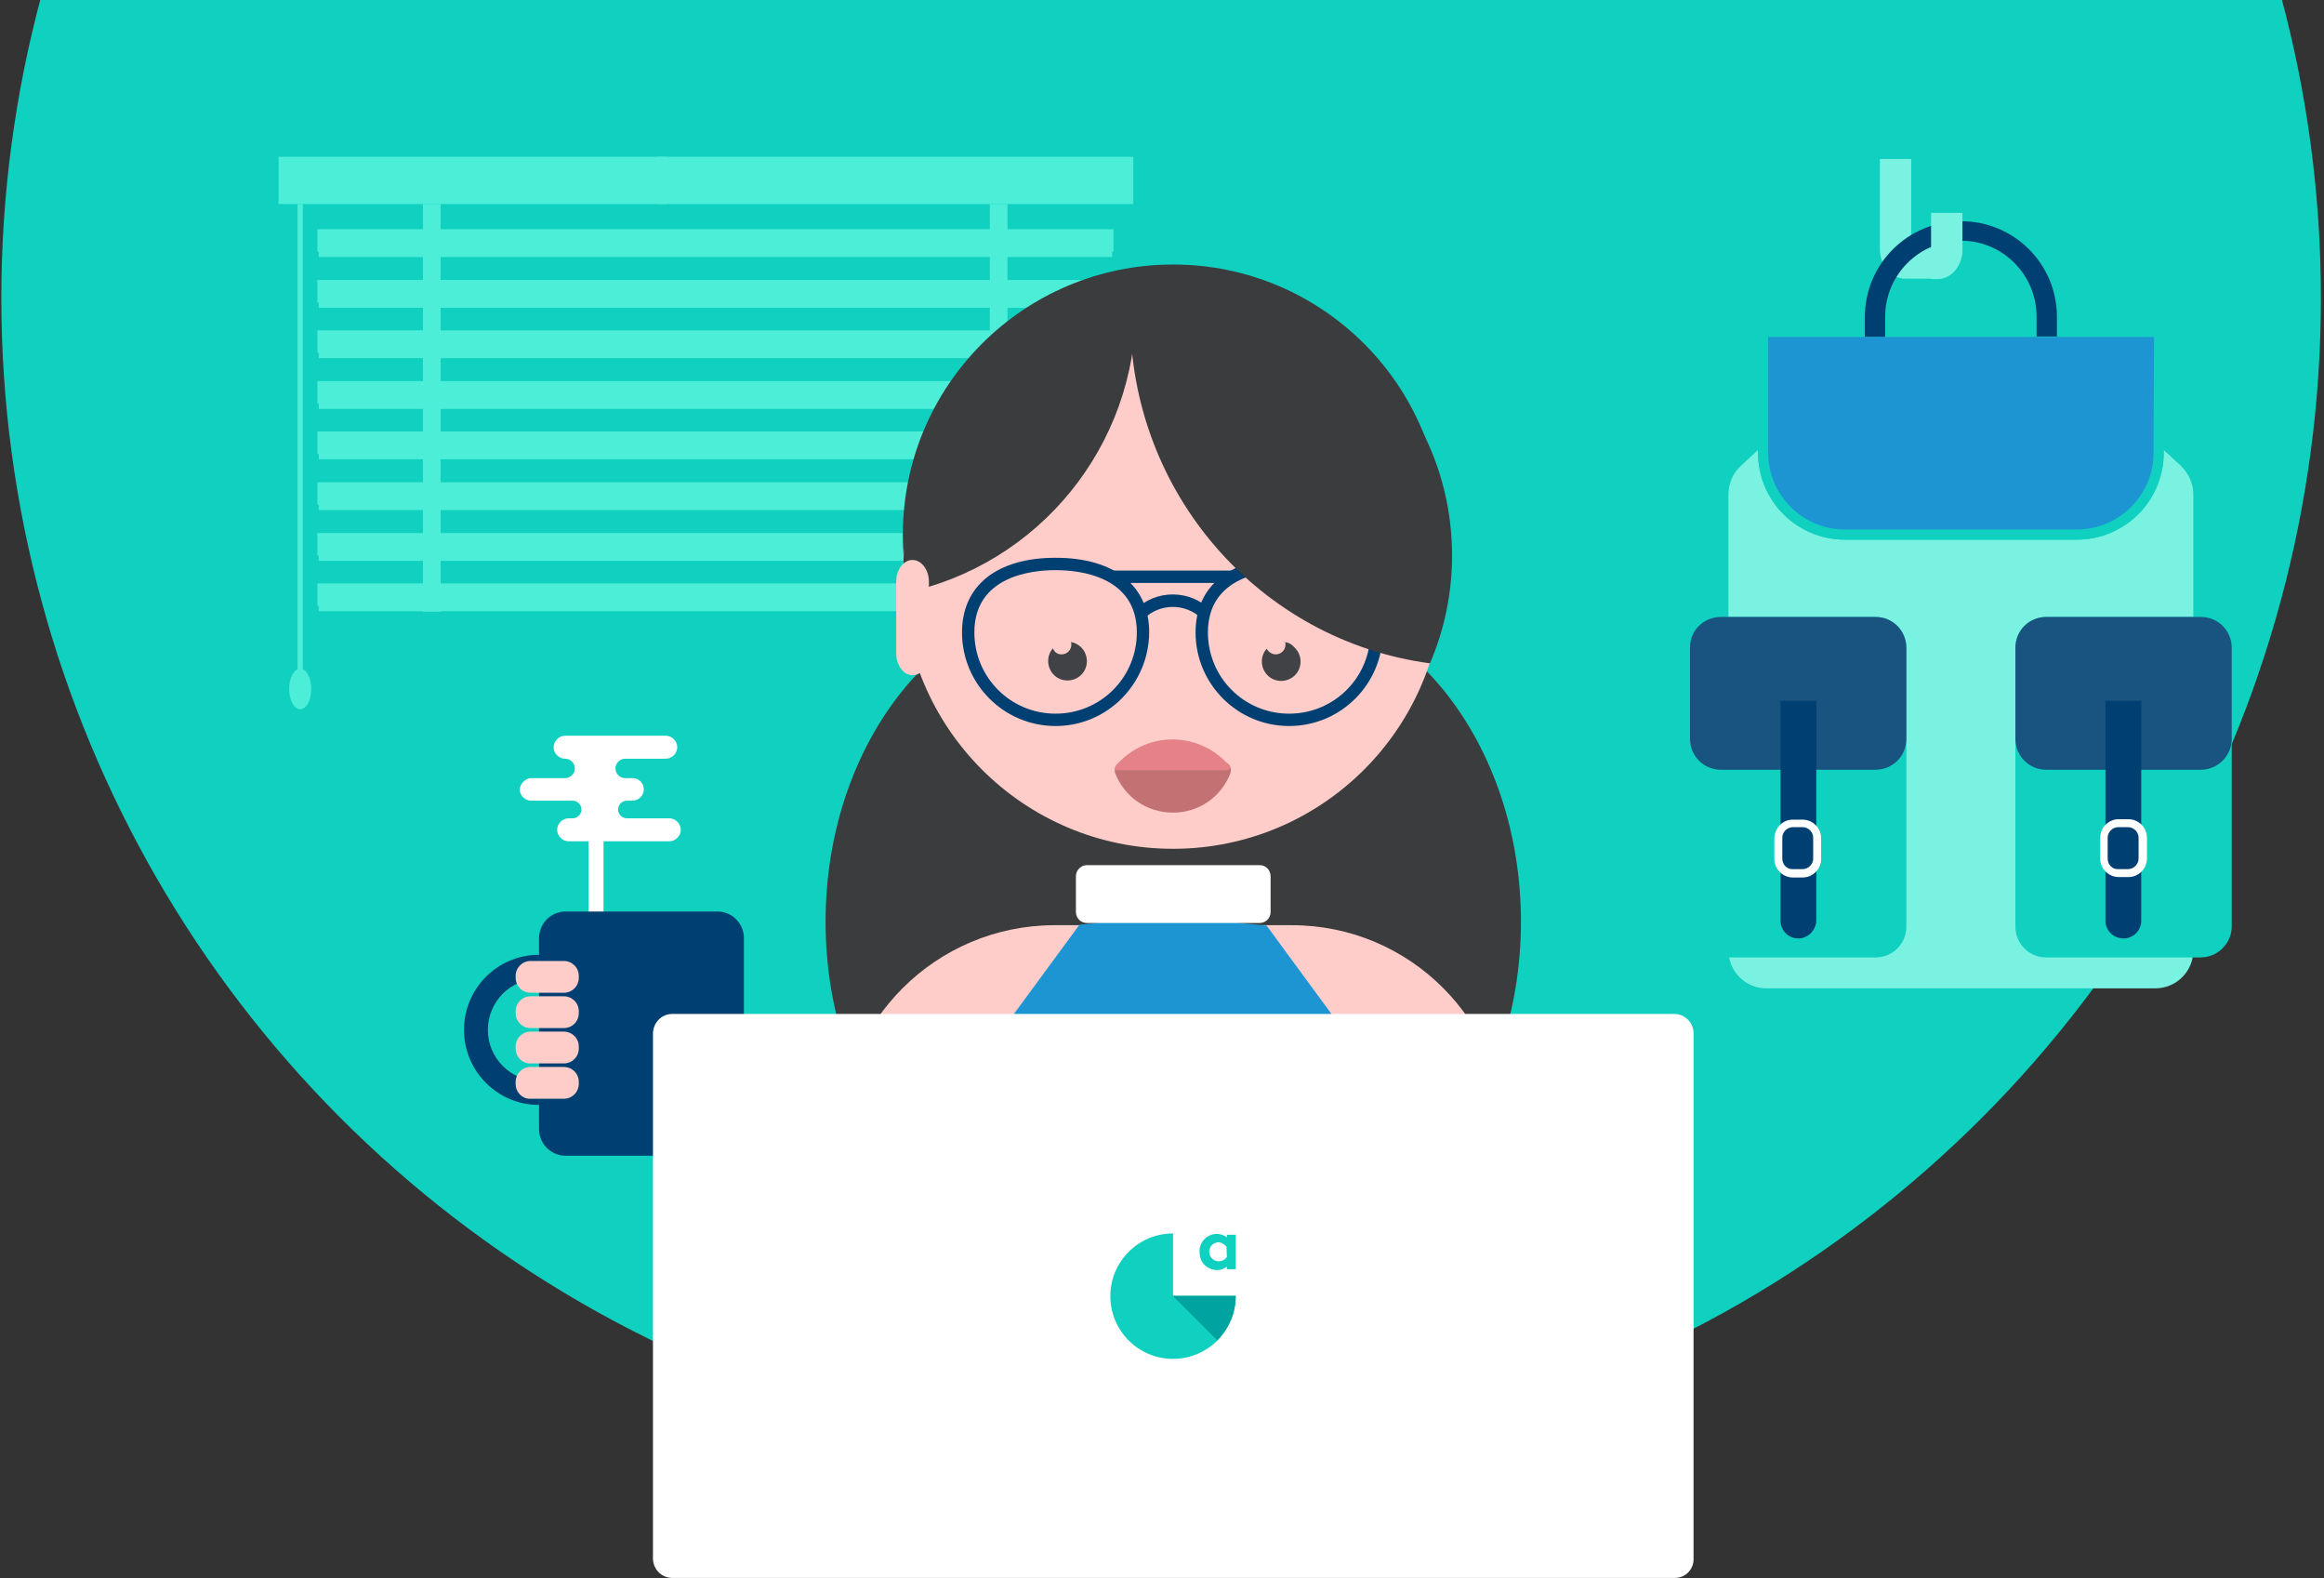
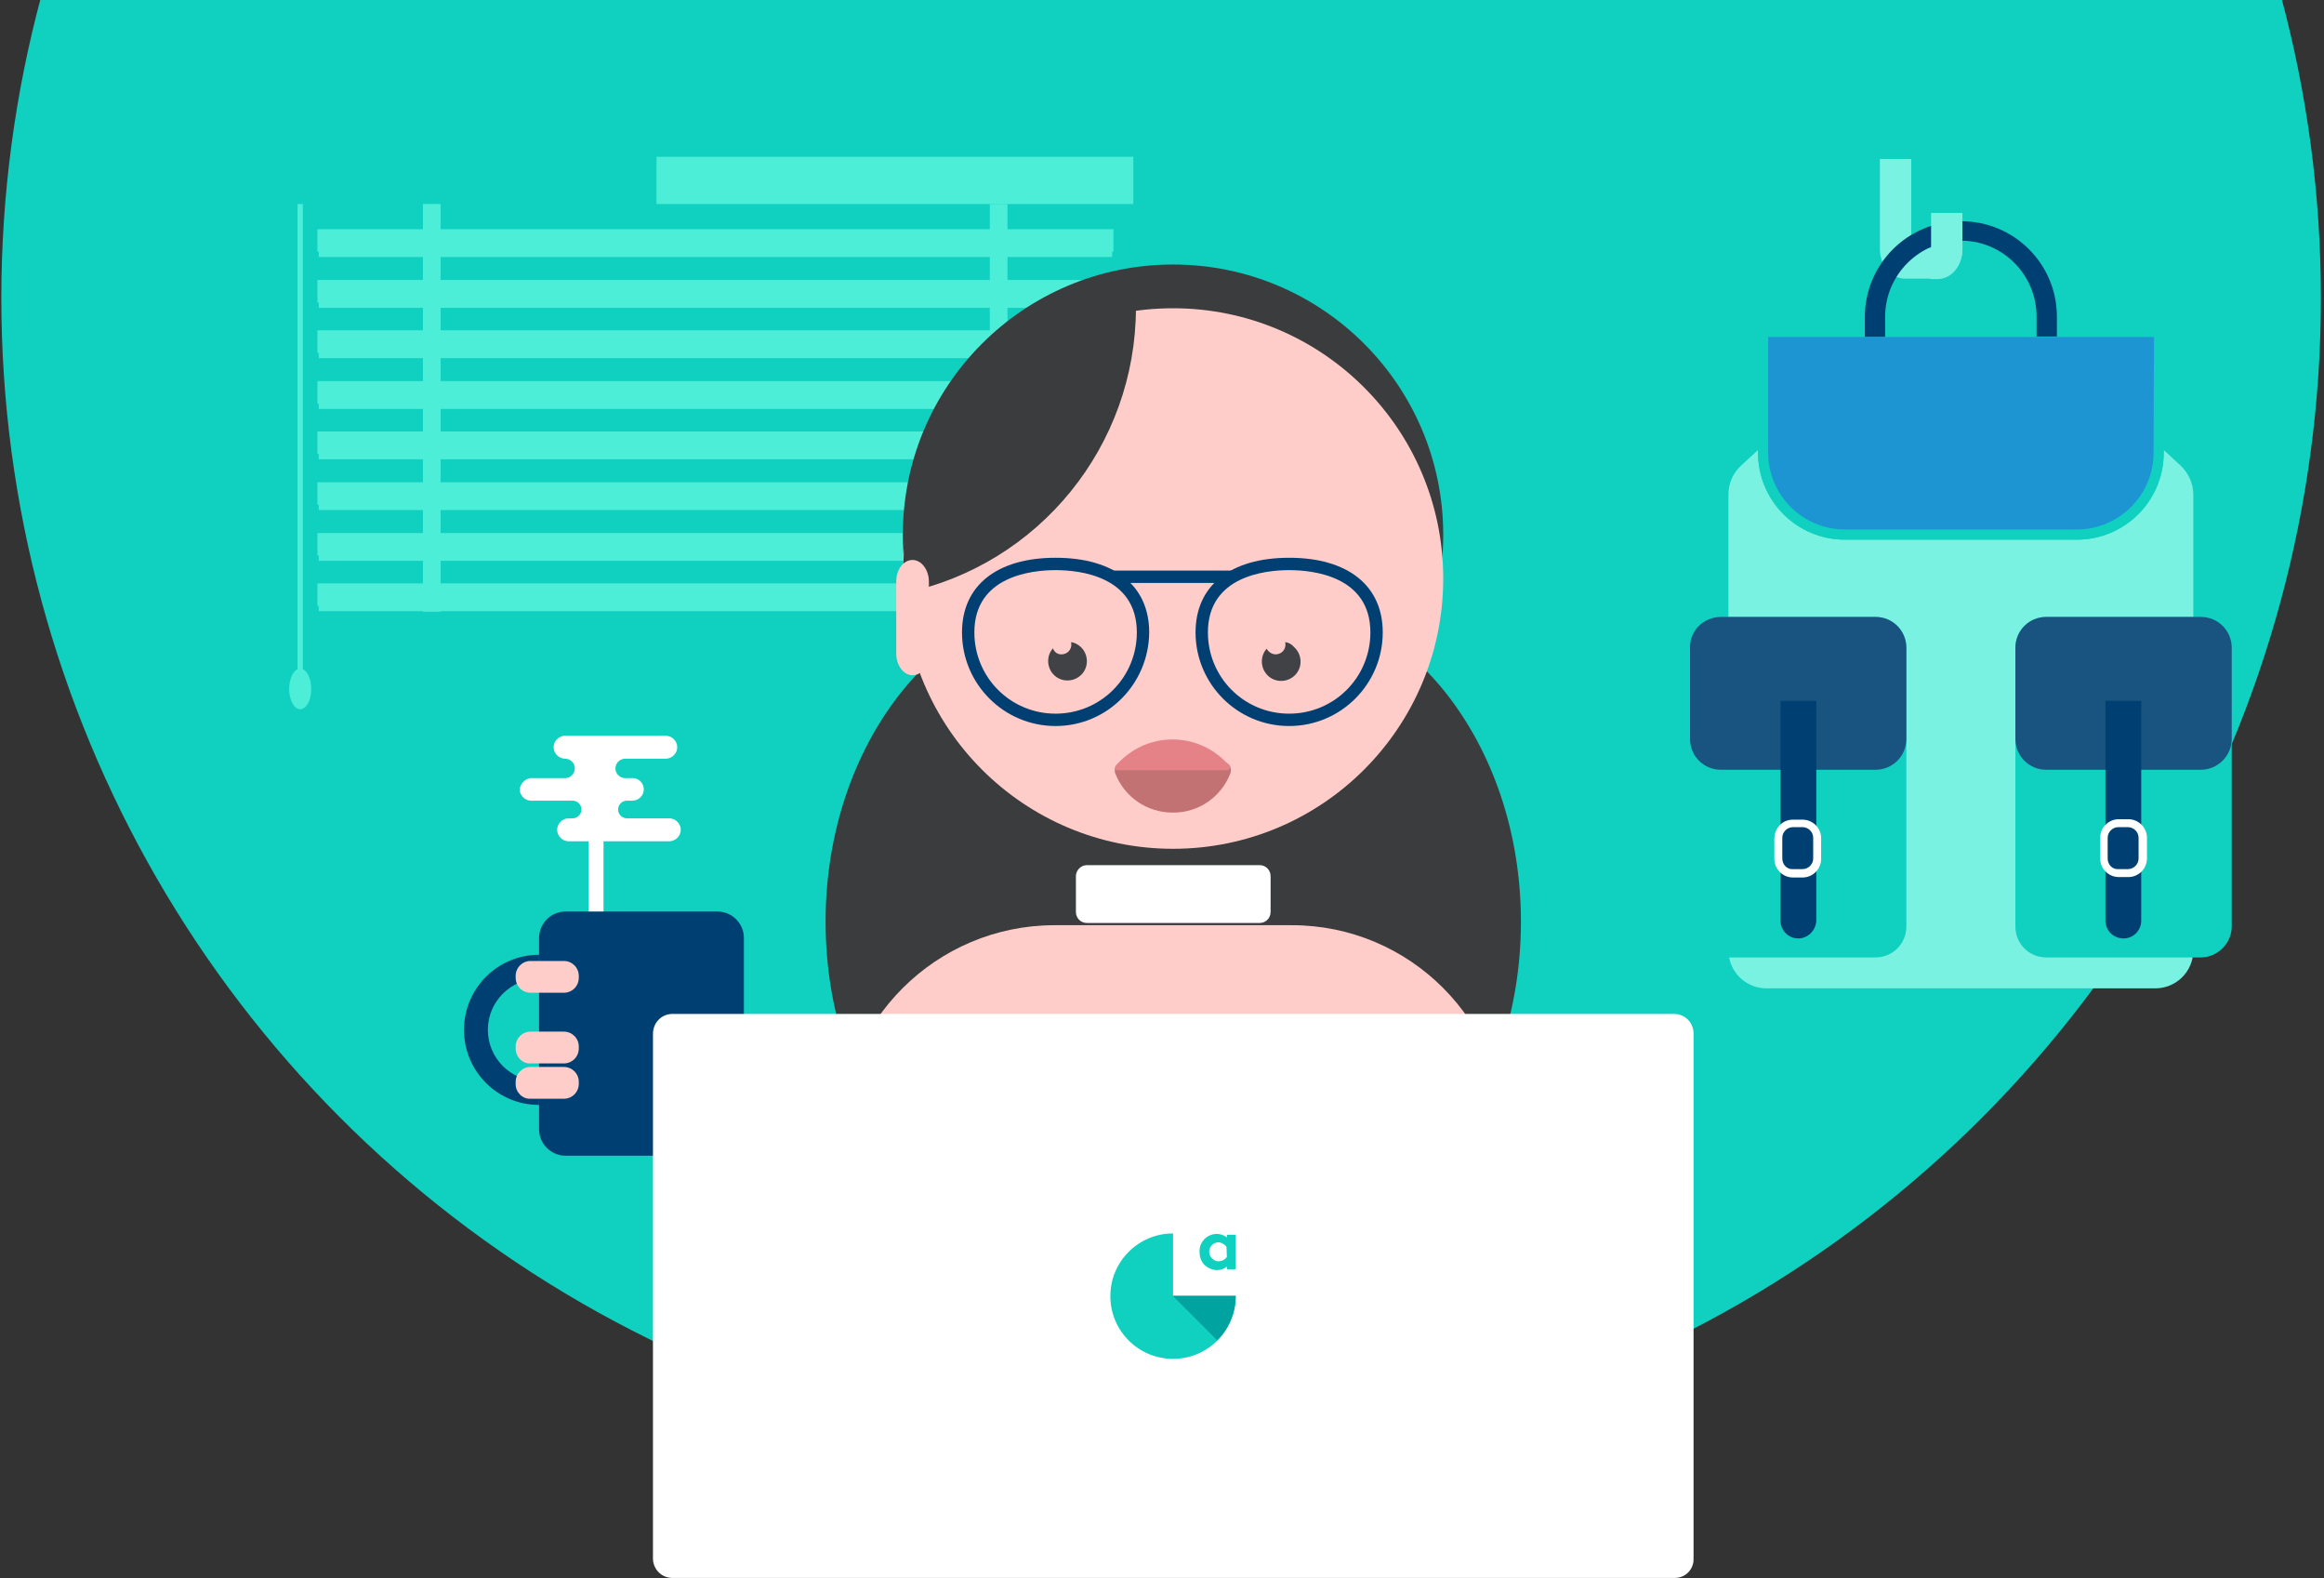
<svg xmlns="http://www.w3.org/2000/svg" version="1.1" id="Calque_1" x="0px" y="0px" viewBox="0 0 526.4 357.4" style="enable-background:new 0 0 526.4 357.4;" xml:space="preserve">
  <rect x="0" y="0" width="526.4" height="357.4" fill="#333333" stroke="none" />
  <style type="text/css">
	.st0{fill:#10D0C0;}
	.st1{fill:#79F2E2;}
	.st2{fill:#003F72;}
	.st3{fill:#1E95D3;}
	.st4{fill:#195380;}
	.st5{fill:#FFFFFF;}
	.st6{fill:#4CEED8;}
	.st7{fill:#3A3C3D;}
	.st8{fill-rule:evenodd;clip-rule:evenodd;fill:#FFCDC9;}
	.st9{fill-rule:evenodd;clip-rule:evenodd;fill:#1E95D3;}
	.st10{fill:#D8AA4E;}
	.st11{fill:#FFCDC9;}
	.st12{fill-rule:evenodd;clip-rule:evenodd;fill:#404245;}
	.st13{fill:#C37273;}
	.st14{fill:#E48287;}
	.st15{fill:#2B847C;}
	.st16{fill:#00A39F;}
</style>
  <circle class="st0" cx="263" cy="67.5" r="262.7" />
  <g id="Groupe_9526">
    <path id="Tracé_43951" class="st1" d="M438.8,63.1h-7.3c-3.2,0-5.7-3-5.7-6.8V36h7.1v20.1h4.5v-3.5h7.1v3.8   C444.5,60.1,442,63.1,438.8,63.1z" />
    <g id="Groupe_9525">
      <g id="Groupe_9524">
        <path id="Tracé_43952" class="st1" d="M496.8,112v103.2c0,4.8-3.9,8.6-8.6,8.6h-88.1c-4.8,0-8.6-3.9-8.6-8.6V112     c0-2.5,1-4.9,2.9-6.6l3.8-3.5v0.6c0,10.9,8.8,19.7,19.7,19.7h52.5c10.9,0,19.7-8.8,19.7-19.7v-0.6l3.8,3.5     C495.7,107.1,496.8,109.5,496.8,112z" />
        <path id="Tracé_43953" class="st0" d="M490.1,101.9v0.6c0,10.9-8.8,19.7-19.7,19.7c0,0,0,0,0,0h-52.5     c-10.9,0-19.7-8.8-19.7-19.7c0,0,0,0,0,0v-0.6l2.3-2.1v2.8c0,9.6,7.8,17.4,17.4,17.4h52.5c9.6,0,17.4-7.8,17.4-17.4v-2.8     L490.1,101.9z" />
        <path id="Tracé_43954" class="st0" d="M490.1,76.3v25.6l-2.3-2.1V76.3H490.1z" />
        <path id="Tracé_43955" class="st2" d="M465.9,71.7v4.5h-4.6v-4.5c0-9.5-7.7-17.2-17.1-17.2S427,62.2,427,71.7c0,0,0,0,0,0.1v4.5     h-4.6v-4.5c0-12,9.7-21.7,21.7-21.7C456.1,50,465.9,59.7,465.9,71.7z" />
        <path id="Tracé_43956" class="st0" d="M400.4,76.3v23.5l-2.3,2.1V76.3H400.4z" />
        <path id="Tracé_43957" class="st3" d="M487.8,99.7v2.8c0,9.6-7.8,17.4-17.4,17.4h-52.5c-9.6,0-17.4-7.8-17.4-17.4V76.3h87.4     L487.8,99.7z" />
      </g>
      <path id="Rectangle_6507" class="st0" d="M389.8,139.7h35c3.9,0,7,3.1,7,7v63.1c0,3.9-3.1,7-7,7h-35c-3.9,0-7-3.1-7-7v-63.1    C382.7,142.8,385.9,139.7,389.8,139.7z" />
      <path id="Rectangle_6508" class="st0" d="M498.5,216.8h-35c-3.9,0-7-3.1-7-7v-63.1c0-3.9,3.1-7,7-7h35c3.9,0,7,3.1,7,7v63.1    C505.5,213.6,502.3,216.8,498.5,216.8z" />
      <path id="Rectangle_6509" class="st4" d="M389.8,139.7h35c3.9,0,7,3.1,7,7v20.6c0,3.9-3.1,7-7,7h-35c-3.9,0-7-3.1-7-7v-20.6    C382.7,142.8,385.9,139.7,389.8,139.7z" />
      <path id="Rectangle_6510" class="st4" d="M498.5,174.3h-35c-3.9,0-7-3.1-7-7v-20.6c0-3.9,3.1-7,7-7h35c3.9,0,7,3.1,7,7v20.6    C505.5,171.2,502.3,174.3,498.5,174.3z" />
      <path id="Tracé_43958" class="st2" d="M407.3,212.5L407.3,212.5c-2.2,0-4-1.8-4-4v-49.8h8.1v49.8    C411.3,210.7,409.5,212.5,407.3,212.5L407.3,212.5z" />
      <path id="Tracé_43959" class="st2" d="M481,212.5L481,212.5c2.2,0,4-1.8,4-4v-49.8h-8.1v49.8C476.9,210.7,478.7,212.5,481,212.5    L481,212.5z" />
      <path id="Rectangle_6511" class="st5" d="M406.1,185.6h2.2c2.3,0,4.2,1.9,4.2,4.2v4.7c0,2.3-1.9,4.2-4.2,4.2h-2.2    c-2.3,0-4.2-1.9-4.2-4.2v-4.7C402,187.4,403.8,185.6,406.1,185.6z" />
      <path id="Rectangle_6512" class="st5" d="M482.1,198.6h-2.2c-2.3,0-4.2-1.9-4.2-4.2v-4.7c0-2.3,1.9-4.2,4.2-4.2h2.2    c2.3,0,4.2,1.9,4.2,4.2v4.7C486.3,196.7,484.4,198.6,482.1,198.6z" />
      <path id="Rectangle_6513" class="st2" d="M403.7,194.4v-4.7c0-1.3,1.1-2.4,2.4-2.4h2.2c1.3,0,2.4,1.1,2.4,2.4v4.7    c0,1.3-1.1,2.4-2.4,2.4h-2.2C404.8,196.9,403.7,195.8,403.7,194.4z" />
      <path id="Rectangle_6514" class="st2" d="M477.4,194.4v-4.7c0-1.3,1.1-2.4,2.4-2.4h2.2c1.3,0,2.4,1.1,2.4,2.4v4.7    c0,1.3-1.1,2.4-2.4,2.4h-2.2C478.5,196.9,477.4,195.8,477.4,194.4z" />
    </g>
    <path id="Tracé_43960" class="st1" d="M437.4,48.2v7.9h-0.1v7.1h1.5c3.2,0,5.7-3,5.7-6.8v-8.2L437.4,48.2z" />
  </g>
  <g id="Groupe_9527">
    <rect id="Rectangle_6515" x="67.4" y="46.2" class="st6" width="1.2" height="109.5" />
  </g>
  <g id="Groupe_9528">
    <path id="Tracé_43961" class="st6" d="M70.5,156c0,2.6-1.1,4.6-2.5,4.6s-2.5-2.1-2.5-4.6s1.1-4.6,2.5-4.6S70.5,153.5,70.5,156z" />
  </g>
  <g id="Groupe_9529">
    <rect id="Rectangle_6516" x="95.8" y="46.2" class="st6" width="4" height="92.3" />
  </g>
  <g id="Groupe_9530">
    <rect id="Rectangle_6517" x="224.2" y="46.2" class="st6" width="4" height="92.3" />
  </g>
  <g id="Groupe_9531">
-     <rect id="Rectangle_6518" x="63.1" y="35.5" class="st6" width="88.1" height="10.7" />
-   </g>
+     </g>
  <path id="Tracé_43962" class="st6" d="M148.7,74.8H71.9v5.1h0.3v1.2h179.7v-1.2h0.3v-5.1H148.7L148.7,74.8z" />
  <path id="Tracé_43963" class="st6" d="M148.7,86.3H71.9v5.1h0.3v1.2h179.7v-1.2h0.3v-5.1H148.7L148.7,86.3z" />
  <path id="Tracé_43964" class="st6" d="M148.7,97.7H71.9v5.1h0.3v1.2h179.7v-1.2h0.3v-5.1H148.7L148.7,97.7z" />
  <path id="Tracé_43965" class="st6" d="M148.7,120.7H71.9v5.1h0.3v1.2h179.7v-1.2h0.3v-5.1H148.7L148.7,120.7z" />
  <path id="Tracé_43966" class="st6" d="M148.7,109.2H71.9v5.1h0.3v1.2h179.7v-1.2h0.3v-5.1H148.7L148.7,109.2z" />
  <path id="Tracé_43967" class="st6" d="M148.7,132.1H71.9v5.1h0.3v1.2h179.7v-1.2h0.3v-5.1H148.7L148.7,132.1z" />
  <path id="Tracé_43968" class="st6" d="M151.2,51.9H71.9V57h0.3v1.2h179.7V57h0.3v-5.1H151.2z" />
  <path id="Tracé_43969" class="st6" d="M148.7,63.4H71.9v5.1h0.3v1.2h179.7v-1.2h0.3v-5.1H148.7L148.7,63.4z" />
  <g id="Groupe_9532">
    <rect id="Rectangle_6519" x="148.7" y="35.5" class="st6" width="108" height="10.7" />
  </g>
  <ellipse id="Ellipse_946" class="st7" cx="245.2" cy="208.7" rx="58.2" ry="73.3" />
  <ellipse id="Ellipse_947" class="st7" cx="286.3" cy="208.7" rx="58.2" ry="73.3" />
  <path id="Tracé_43970" class="st8" d="M292.6,209.5h-53.9c-26.7,0.1-48.4,21.7-48.5,48.5v76.9h150.9V258  C341,231.2,319.4,209.5,292.6,209.5z" />
-   <path id="Tracé_43971" class="st9" d="M264.8,207.3L264.8,207.3l-20.3,2.1l-54.3,73.9v49.4h150.9v-49.3l-54.2-73.8l-21.2-2.1v-0.1  l-0.7,0.1L264.8,207.3z" />
  <g id="Groupe_9533">
    <path id="Rectangle_6520" class="st5" d="M246.2,195.9h39.1c1.4,0,2.5,1.1,2.5,2.5v8.1c0,1.4-1.1,2.5-2.5,2.5h-39.1   c-1.4,0-2.5-1.1-2.5-2.5v-8.1C243.7,197.1,244.8,195.9,246.2,195.9z" />
  </g>
  <path id="Tracé_43972" class="st10" d="M293.9,179.9c-0.2,0-0.3-0.1-0.5-0.1s-0.3,0-0.5-0.1C293.3,179.7,293.6,179.8,293.9,179.9z" />
  <path id="Tracé_43973" class="st7" d="M265.7,182.3c-33.8,0-61.2-27.4-61.2-61.2s27.4-61.2,61.2-61.2c33.8,0,61.2,27.4,61.2,61.2  c0,0,0,0,0,0C326.9,154.9,299.5,182.3,265.7,182.3z" />
  <path id="Tracé_43974" class="st11" d="M265.7,192.2c-33.8,0-61.2-27.4-61.2-61.2s27.4-61.2,61.2-61.2c33.8,0,61.2,27.4,61.2,61.2  c0,0,0,0,0,0C326.9,164.8,299.5,192.2,265.7,192.2z" />
  <path id="Tracé_43975" class="st7" d="M204.6,129.4c0,1.6,0.1,3.3,0.2,4.9c30.6-6.4,52.5-33.4,52.5-64.7c0-1.6-0.1-3.3-0.2-4.9  C226.5,71.1,204.6,98.1,204.6,129.4z" />
  <path id="Tracé_43976" class="st12" d="M242.6,145.4c0.3,1.2-0.4,2.4-1.6,2.7c-0.8,0.2-1.6,0-2.1-0.6c-0.2-0.2-0.3-0.4-0.4-0.7  c-1.6,1.8-1.4,4.6,0.4,6.2c1.8,1.6,4.6,1.4,6.2-0.4c1.6-1.8,1.4-4.6-0.4-6.2C244.1,145.9,243.4,145.5,242.6,145.4L242.6,145.4z" />
  <path id="Tracé_43977" class="st12" d="M291.1,145.4c0.3,1.2-0.4,2.4-1.6,2.7c-1,0.3-2.1-0.3-2.6-1.2c-1.6,1.8-1.4,4.6,0.4,6.2  c1.8,1.6,4.6,1.4,6.2-0.4c1.6-1.8,1.4-4.6-0.4-6.2C292.6,145.9,291.9,145.5,291.1,145.4z" />
  <path id="Tracé_43978" class="st11" d="M203,148c0,2.7,1.7,4.9,3.7,4.9l0,0c2.1,0,3.7-2.2,3.7-4.9v-16.3c0-2.7-1.7-4.9-3.7-4.9l0,0  c-2.1,0-3.7,2.2-3.7,4.9V148z" />
  <g id="Groupe_9538">
    <g id="Groupe_9535">
      <g id="Groupe_9534">
        <path id="Tracé_43979" class="st2" d="M239.1,164.4c-11.7,0-21.2-9.5-21.2-21.2c0-10.6,7.9-16.9,21.2-16.9s21.2,6.3,21.2,16.9     C260.2,154.9,250.8,164.4,239.1,164.4z M239.1,129.1c-5.5,0-18.4,1.4-18.4,14.1c0,10.2,8.2,18.4,18.4,18.4s18.4-8.2,18.4-18.4     C257.5,130.5,244.6,129.1,239.1,129.1L239.1,129.1z" />
      </g>
-       <path id="Tracé_43980" class="st2" d="M272.3,140.2c-3.7-3.7-9.6-3.7-13.3,0l-2-2c4.8-4.8,12.5-4.8,17.3,0L272.3,140.2z" />
    </g>
    <g id="Groupe_9537">
      <g id="Groupe_9536">
        <path id="Tracé_43981" class="st2" d="M292,164.4c-11.7,0-21.2-9.5-21.2-21.2c0-10.6,7.9-16.9,21.2-16.9s21.2,6.3,21.2,16.9     C313.2,154.9,303.7,164.4,292,164.4z M292,129.1c-5.5,0-18.4,1.4-18.4,14.1c0,10.2,8.2,18.4,18.4,18.4s18.4-8.2,18.4-18.4     C310.4,130.5,297.5,129.1,292,129.1L292,129.1z" />
      </g>
    </g>
    <rect id="Rectangle_6521" x="251.8" y="129.2" class="st2" width="27.8" height="2.8" />
  </g>
-   <path id="Tracé_43982" class="st7" d="M268.7,64.7c-4.2,0-8.4,0.4-12.5,1.3c-0.1,1.8-0.2,3.7-0.2,5.6c0,40.3,29.6,73.5,67.9,78.6  c3.3-7.7,5-16,5-24.4C328.9,92,301.9,64.7,268.7,64.7z" />
  <path id="Tracé_43983" class="st13" d="M278.5,173.3c-0.4-0.5-1-0.8-1.6-0.8l-11.3,0l-11.2,0c-1.1,0-1.9,0.9-1.9,1.9  c0,0.2,0,0.5,0.1,0.7c2.1,5.4,7.2,8.9,13,8.9c0,0,0,0,0.1,0h0.1c5.7,0,10.8-3.5,12.9-8.9C278.9,174.5,278.8,173.8,278.5,173.3z" />
  <path id="Tracé_43984" class="st14" d="M278.6,173.6c-5.9-7.2-16.5-8.2-23.6-2.4c-0.9,0.7-1.7,1.5-2.4,2.4c-0.1,0.3,0,0.7,0.3,0.8  c0.1,0,0.2,0,0.2,0h24.9c0.3,0,0.6-0.3,0.6-0.6C278.7,173.8,278.7,173.7,278.6,173.6L278.6,173.6z" />
  <path id="Rectangle_6522" class="st15" d="M200,243.4h16.3c5.5,0,9.9,4.4,9.9,9.9V325c0,5.5-4.4,9.9-9.9,9.9H200  c-5.5,0-9.9-4.4-9.9-9.9v-71.7C190.2,247.8,194.6,243.4,200,243.4z" />
  <path id="Rectangle_6523" class="st15" d="M314.9,243.4h16.3c5.5,0,9.9,4.4,9.9,9.9V325c0,5.5-4.4,9.9-9.9,9.9h-16.3  c-5.5,0-9.9-4.4-9.9-9.9v-71.7C305,247.8,309.4,243.4,314.9,243.4z" />
  <g id="Groupe_9542">
    <path id="Tracé_43985" class="st5" d="M120.1,176.2h7.9c1.2,0,2.2-1,2.2-2.2c0-1.2-1-2.2-2.2-2.2H128c-1.4,0-2.6-1.2-2.6-2.6   s1.2-2.6,2.6-2.6h22.8c1.4,0,2.6,1.2,2.6,2.6s-1.2,2.6-2.6,2.6h-9.2c-1.2,0-2.2,1-2.2,2.2c0,1.2,1,2.2,2.2,2.2h2   c1.4,0.2,2.4,1.5,2.2,2.9c-0.2,1.3-1.3,2.2-2.6,2.2h-1.2c-1.1,0-2,0.9-2,2c0,1.1,0.9,2,2,2h9.6c1.4,0,2.6,1.2,2.6,2.6   c0,1.4-1.2,2.6-2.6,2.6h-14.9v17c0,1-0.8,1.7-1.7,1.7s-1.7-0.8-1.7-1.7v-17h-4.5c-1.4,0-2.6-1.2-2.6-2.6c0-1.4,1.2-2.6,2.6-2.6h0.9   c1.1,0,2-0.9,2-2c0-1.1-0.9-2-2-2h-9.4c-1.4,0-2.6-1.2-2.6-2.6C117.9,177.5,118.8,176.4,120.1,176.2L120.1,176.2z" />
    <g id="Groupe_9539">
      <path id="Rectangle_6524" class="st2" d="M128.1,206.4h34.4c3.3,0,6,2.7,6,6v43.3c0,3.3-2.7,6-6,6h-34.4c-3.3,0-6-2.7-6-6v-43.3    C122.1,209.1,124.8,206.4,128.1,206.4z" />
      <path id="Tracé_43986" class="st2" d="M122.1,244.8c-6.4,0-11.6-5.2-11.6-11.6c0-6.4,5.2-11.6,11.6-11.6v-5.4    c-9.4,0-17,7.6-17,17s7.6,17,17,17V244.8z" />
    </g>
    <g id="Groupe_9541">
      <g id="Groupe_9540">
        <path id="Rectangle_6525" class="st11" d="M116.8,237.4V237c0-1.9,1.5-3.4,3.4-3.4h7.5c1.9,0,3.4,1.5,3.4,3.4v0.4     c0,1.9-1.5,3.4-3.4,3.4h-7.5C118.3,240.9,116.8,239.3,116.8,237.4z" />
-         <path id="Rectangle_6526" class="st11" d="M116.8,229.4V229c0-1.9,1.5-3.4,3.4-3.4h7.5c1.9,0,3.4,1.5,3.4,3.4v0.4     c0,1.9-1.5,3.4-3.4,3.4h-7.5C118.3,232.8,116.8,231.3,116.8,229.4z" />
        <path id="Rectangle_6527" class="st11" d="M116.8,245.5V245c0-1.9,1.5-3.4,3.4-3.4h7.5c1.9,0,3.4,1.5,3.4,3.4v0.4     c0,1.9-1.5,3.4-3.4,3.4h-7.5C118.3,248.9,116.8,247.3,116.8,245.5z" />
        <path id="Rectangle_6528" class="st11" d="M116.8,221.4V221c0-1.9,1.5-3.4,3.4-3.4h7.5c1.9,0,3.4,1.5,3.4,3.4v0.4     c0,1.9-1.5,3.4-3.4,3.4h-7.5C118.3,224.8,116.8,223.3,116.8,221.4z" />
      </g>
    </g>
  </g>
  <g id="Groupe_9369">
    <g id="Groupe_9368">
      <path id="Rectangle_6339" class="st5" d="M152.1,229.6h227.3c2.4,0.1,4.2,2.1,4.2,4.4v118.9c0.1,2.4-1.8,4.4-4.2,4.4H152.1    c-2.4-0.1-4.2-2.1-4.2-4.4V234.1C147.9,231.7,149.7,229.7,152.1,229.6z" />
    </g>
  </g>
  <g id="Groupe_4241">
    <g id="Groupe_1904">
      <path id="Tracé_929" class="st0" d="M265.7,293.5v-14.2c-7.8,0-14.2,6.3-14.2,14.2c0,7.8,6.3,14.2,14.2,14.2    c7.8,0,14.2-6.3,14.2-14.2L265.7,293.5L265.7,293.5z" />
      <path id="Tracé_930" class="st16" d="M279.9,293.4h-14.3l10.1,10.1C278.4,300.8,279.9,297.2,279.9,293.4z" />
    </g>
    <g id="Groupe_1905">
      <path id="Tracé_931" class="st0" d="M279.9,287.4h-2v-0.6c-0.6,0.5-1.4,0.8-2.2,0.8c-1.1,0-2.2-0.5-3-1.3c-0.7-0.8-1-1.8-1-2.8    c-0.1-2.2,1.6-4,3.8-4.1h0h0.1c0.8,0,1.7,0.3,2.3,0.8v-0.6h2V287.4z M277.8,282.3c-0.5-0.6-1.2-1-1.9-1c-1.2,0.1-2.1,1.1-2,2.3    c0.1,1.1,1,2,2.1,2c0.8,0,1.5-0.4,1.9-1L277.8,282.3z" />
    </g>
  </g>
</svg>